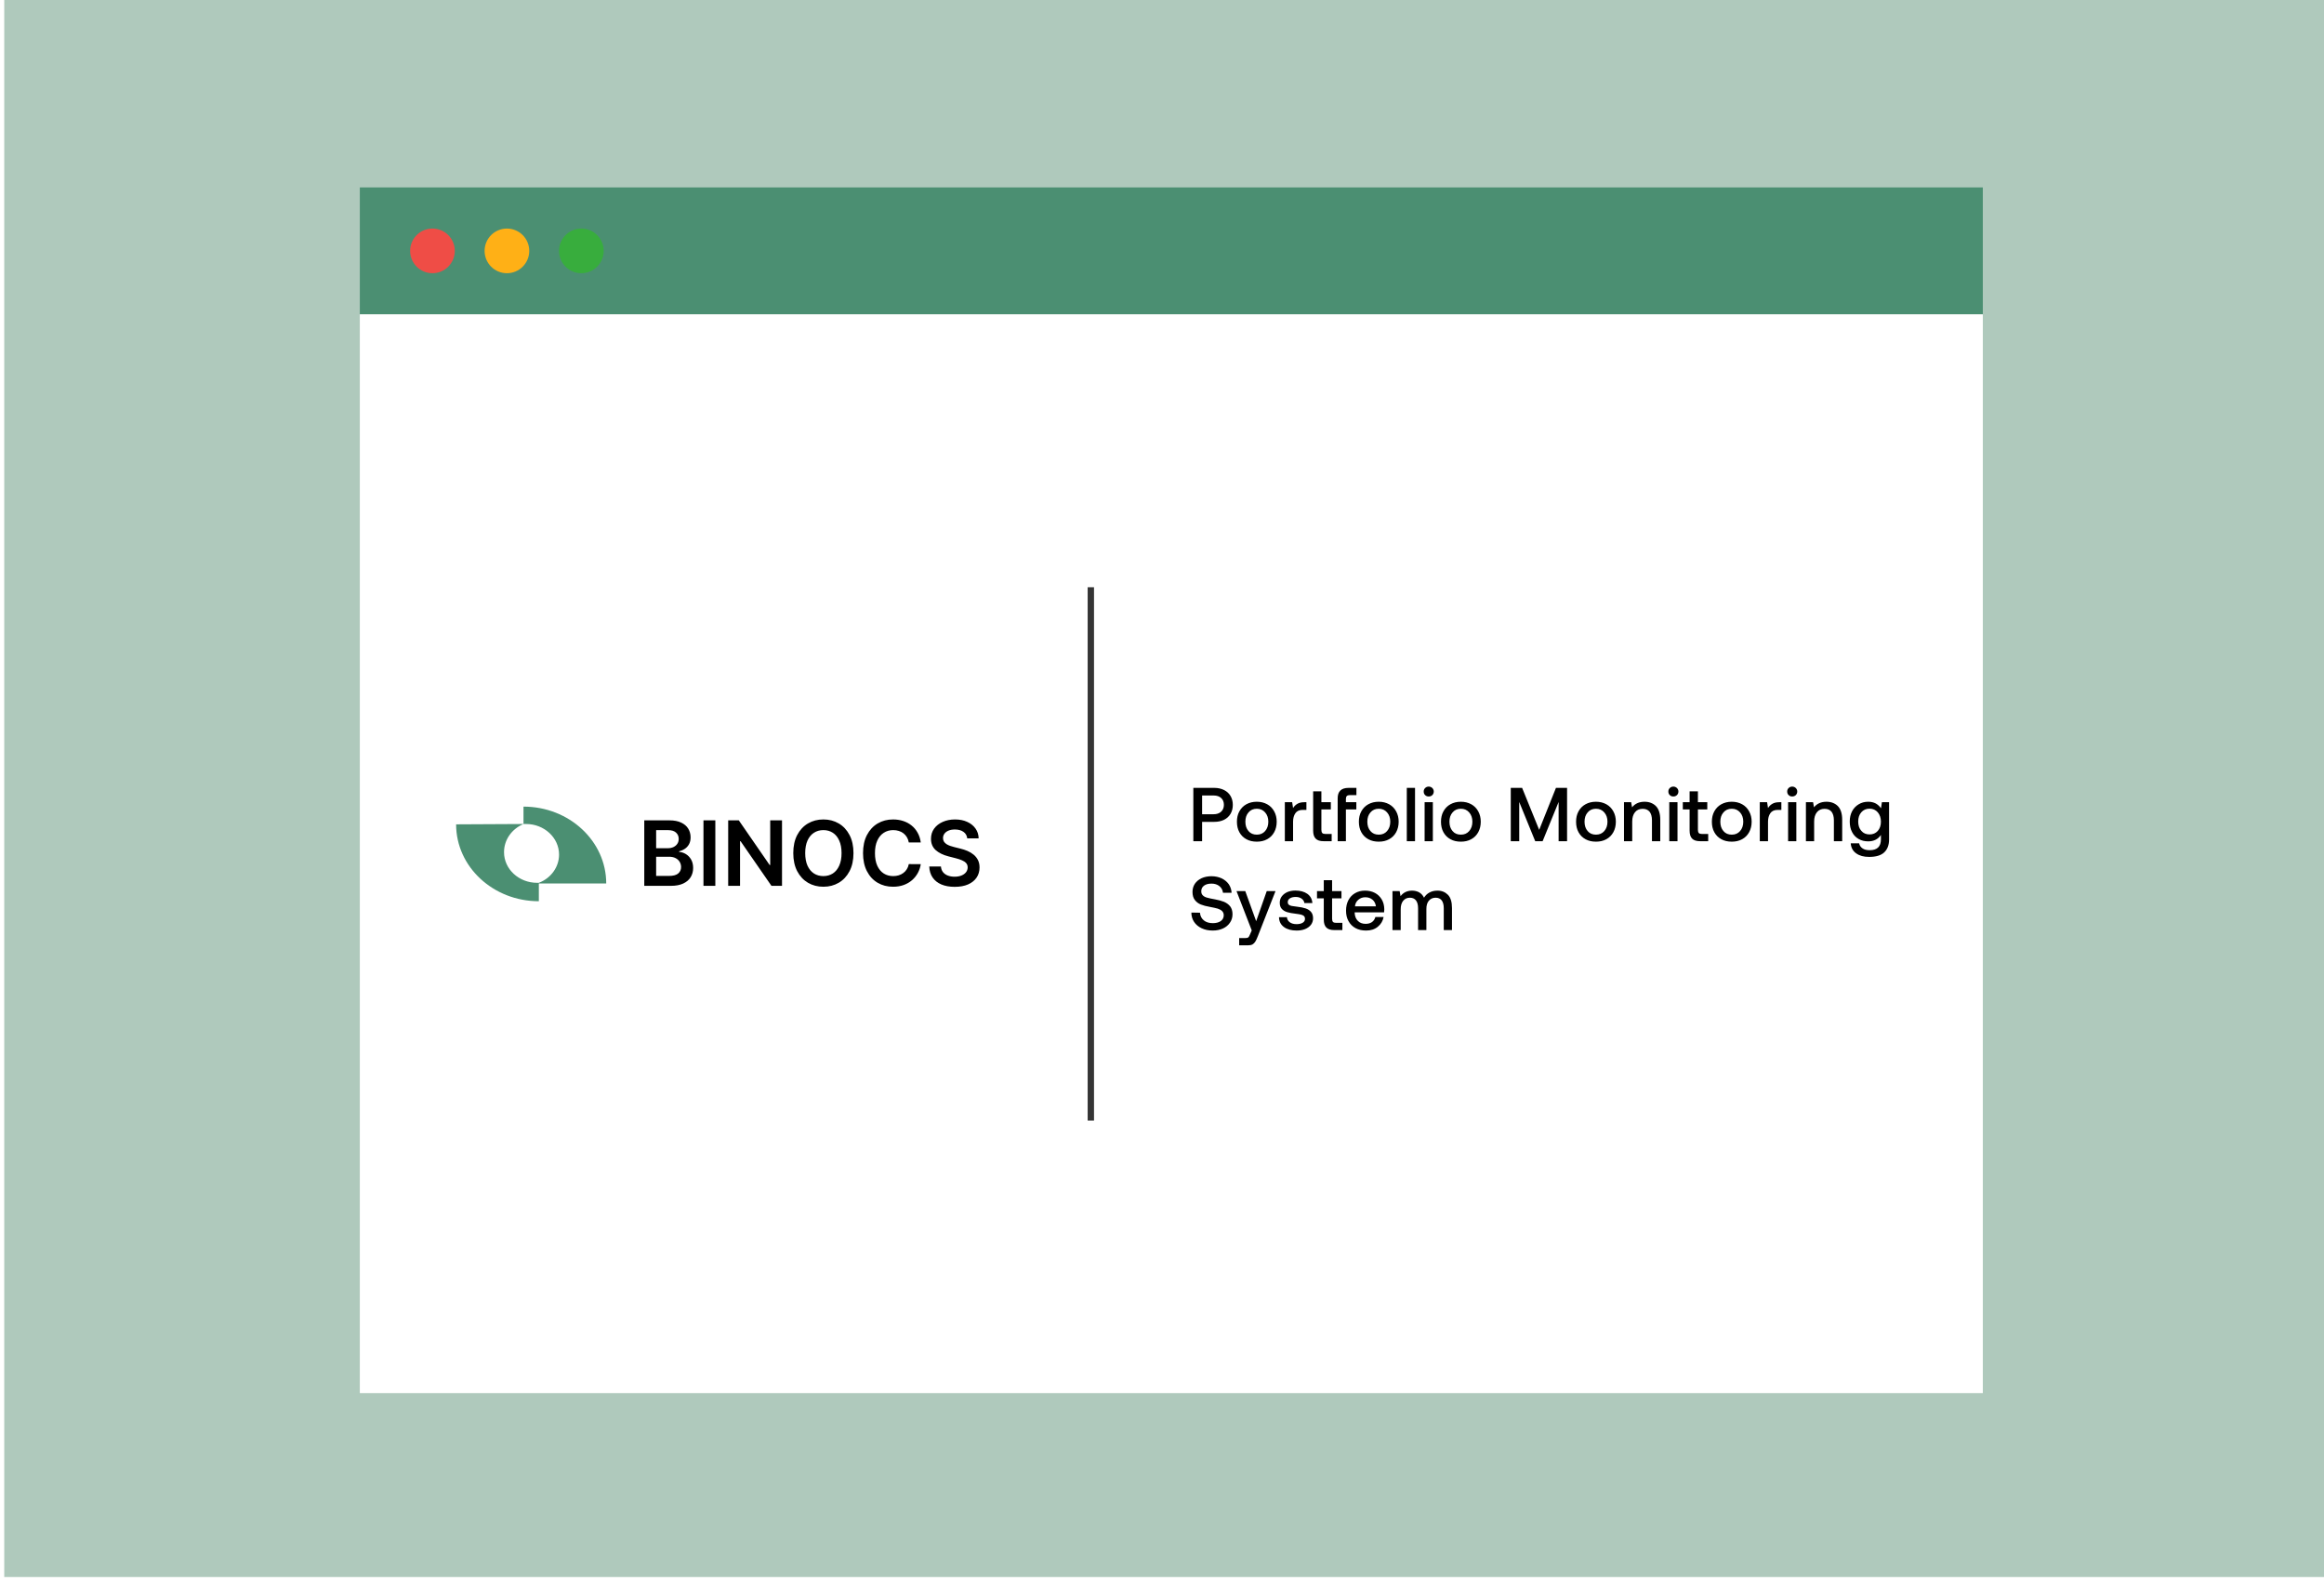
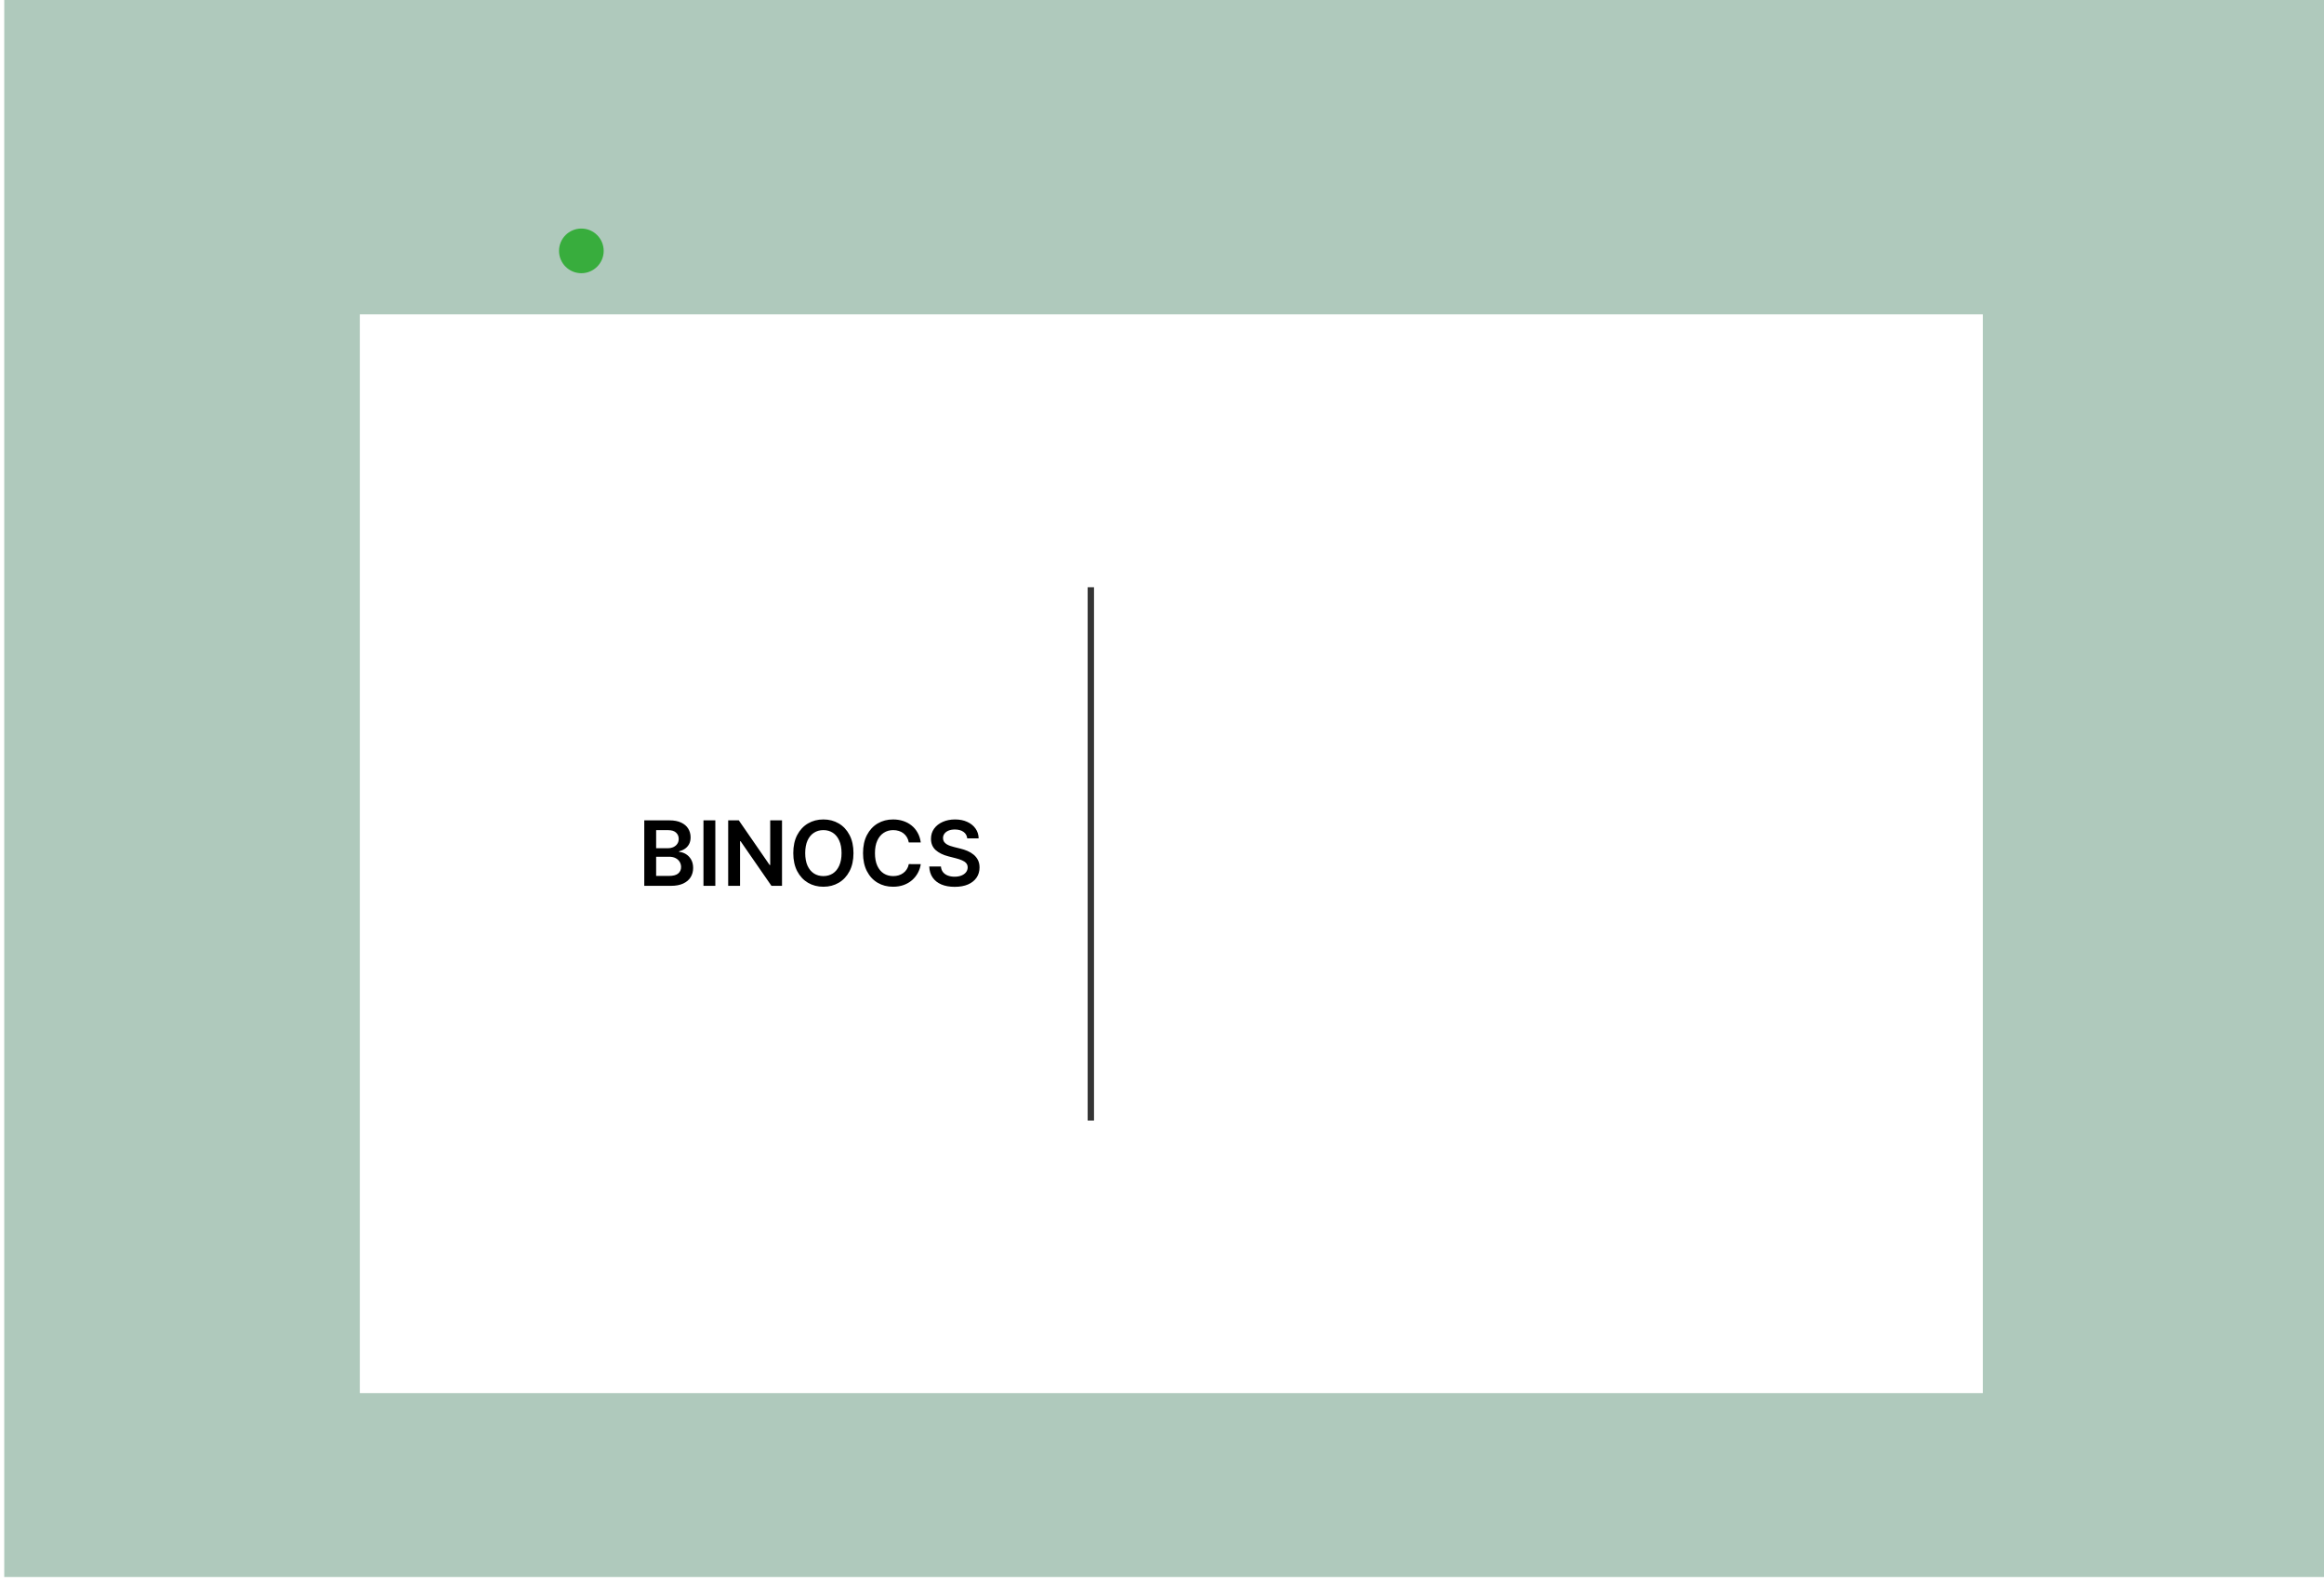
<svg xmlns="http://www.w3.org/2000/svg" width="366" height="249" viewBox="0 0 366 249" fill="none">
  <g clipPath="url(#clip0_9658_50654)">
    <rect width="365.333" height="248.4" transform="translate(0.668)" fill="#AFC9BC" />
    <g filter="url(#filter0_d_9658_50654)">
-       <rect width="255.6" height="19.995" transform="translate(56.668 29.52)" fill="#4B8F72" />
-       <circle cx="68.107" cy="39.517" r="3.517" fill="#EF4D46" />
-       <circle cx="79.834" cy="39.517" r="3.517" fill="#FFB016" />
      <circle cx="91.556" cy="39.517" r="3.517" fill="#38AD3D" />
      <rect width="255.6" height="169.92" transform="translate(56.668 49.516)" fill="white" />
      <g clipPath="url(#clip1_9658_50654)">
-         <path d="M82.444 129.79C82.562 129.79 82.68 129.79 82.856 129.79C85.686 129.79 88.044 131.927 88.044 134.612C88.044 136.585 86.748 138.338 84.861 139.051C84.743 139.051 84.684 139.051 84.566 139.051C81.736 139.051 79.378 136.914 79.378 134.229C79.378 132.256 80.616 130.558 82.444 129.79L71.832 129.845C71.832 136.53 77.668 141.955 84.861 141.955V139.16H95.473C95.473 132.475 89.636 127.051 82.444 127.051V129.79Z" fill="#4B8F72" />
        <path d="M101.465 139.531V129.215H105.414C106.159 129.215 106.779 129.333 107.273 129.568C107.77 129.8 108.141 130.117 108.386 130.52C108.634 130.923 108.759 131.38 108.759 131.89C108.759 132.31 108.678 132.669 108.517 132.968C108.356 133.263 108.139 133.503 107.867 133.688C107.595 133.873 107.291 134.006 106.955 134.086V134.187C107.321 134.207 107.672 134.319 108.008 134.524C108.347 134.726 108.624 135.011 108.839 135.381C109.054 135.75 109.161 136.197 109.161 136.72C109.161 137.254 109.032 137.735 108.774 138.161C108.515 138.584 108.126 138.918 107.605 139.163C107.085 139.409 106.43 139.531 105.641 139.531H101.465ZM103.334 137.97H105.343C106.022 137.97 106.51 137.84 106.809 137.582C107.111 137.32 107.262 136.984 107.262 136.574C107.262 136.269 107.187 135.993 107.036 135.748C106.885 135.5 106.67 135.305 106.391 135.164C106.112 135.02 105.78 134.947 105.394 134.947H103.334V137.97ZM103.334 133.603H105.182C105.505 133.603 105.795 133.544 106.054 133.426C106.312 133.305 106.515 133.136 106.663 132.918C106.814 132.696 106.89 132.434 106.89 132.132C106.89 131.732 106.749 131.403 106.467 131.144C106.188 130.886 105.773 130.757 105.222 130.757H103.334V133.603ZM112.656 129.215V139.531H110.787V129.215H112.656ZM123.157 129.215V139.531H121.495L116.634 132.504H116.548V139.531H114.68V129.215H116.352L121.208 136.247H121.298V129.215H123.157ZM134.411 134.373C134.411 135.485 134.203 136.437 133.787 137.229C133.374 138.018 132.809 138.623 132.094 139.043C131.382 139.462 130.574 139.672 129.671 139.672C128.768 139.672 127.959 139.462 127.243 139.043C126.531 138.619 125.967 138.013 125.551 137.224C125.138 136.432 124.931 135.481 124.931 134.373C124.931 133.262 125.138 132.311 125.551 131.522C125.967 130.73 126.531 130.124 127.243 129.704C127.959 129.284 128.768 129.074 129.671 129.074C130.574 129.074 131.382 129.284 132.094 129.704C132.809 130.124 133.374 130.73 133.787 131.522C134.203 132.311 134.411 133.262 134.411 134.373ZM132.533 134.373C132.533 133.591 132.41 132.931 132.164 132.394C131.923 131.853 131.587 131.445 131.157 131.17C130.727 130.891 130.232 130.752 129.671 130.752C129.11 130.752 128.615 130.891 128.185 131.17C127.755 131.445 127.418 131.853 127.173 132.394C126.931 132.931 126.81 133.591 126.81 134.373C126.81 135.156 126.931 135.817 127.173 136.358C127.418 136.895 127.755 137.303 128.185 137.582C128.615 137.857 129.11 137.995 129.671 137.995C130.232 137.995 130.727 137.857 131.157 137.582C131.587 137.303 131.923 136.895 132.164 136.358C132.41 135.817 132.533 135.156 132.533 134.373ZM145.008 132.696H143.124C143.07 132.387 142.971 132.113 142.827 131.875C142.683 131.633 142.503 131.428 142.288 131.26C142.073 131.092 141.828 130.966 141.553 130.883C141.28 130.795 140.986 130.752 140.671 130.752C140.11 130.752 139.613 130.893 139.18 131.175C138.746 131.453 138.408 131.863 138.163 132.404C137.917 132.941 137.795 133.597 137.795 134.373C137.795 135.162 137.917 135.827 138.163 136.368C138.411 136.905 138.75 137.311 139.18 137.587C139.613 137.859 140.108 137.995 140.666 137.995C140.975 137.995 141.264 137.955 141.533 137.874C141.804 137.79 142.048 137.667 142.262 137.506C142.481 137.345 142.664 137.147 142.811 136.912C142.963 136.677 143.067 136.408 143.124 136.106L145.008 136.116C144.937 136.606 144.784 137.066 144.55 137.496C144.318 137.926 144.014 138.305 143.638 138.635C143.262 138.96 142.822 139.216 142.318 139.4C141.814 139.582 141.255 139.672 140.641 139.672C139.734 139.672 138.925 139.462 138.213 139.043C137.501 138.623 136.94 138.017 136.53 137.224C136.121 136.432 135.916 135.481 135.916 134.373C135.916 133.262 136.122 132.311 136.535 131.522C136.949 130.73 137.511 130.124 138.223 129.704C138.935 129.284 139.741 129.074 140.641 129.074C141.215 129.074 141.749 129.155 142.242 129.316C142.736 129.477 143.176 129.714 143.562 130.026C143.949 130.335 144.266 130.715 144.514 131.165C144.766 131.611 144.931 132.122 145.008 132.696ZM152.326 132.051C152.278 131.611 152.08 131.269 151.731 131.024C151.385 130.778 150.935 130.656 150.381 130.656C149.992 130.656 149.657 130.715 149.379 130.832C149.1 130.95 148.887 131.109 148.739 131.311C148.591 131.512 148.516 131.742 148.512 132.001C148.512 132.216 148.561 132.402 148.658 132.56C148.759 132.718 148.895 132.852 149.066 132.963C149.238 133.07 149.427 133.161 149.635 133.235C149.844 133.309 150.054 133.371 150.265 133.421L151.232 133.663C151.622 133.754 151.996 133.876 152.356 134.031C152.718 134.185 153.043 134.38 153.328 134.615C153.616 134.85 153.845 135.134 154.013 135.466C154.181 135.799 154.265 136.188 154.265 136.635C154.265 137.239 154.11 137.772 153.801 138.232C153.492 138.688 153.046 139.046 152.462 139.305C151.881 139.56 151.177 139.687 150.351 139.687C149.548 139.687 148.852 139.563 148.261 139.315C147.673 139.066 147.213 138.703 146.881 138.227C146.551 137.75 146.374 137.169 146.346 136.484H148.185C148.212 136.843 148.323 137.142 148.517 137.38C148.712 137.619 148.966 137.797 149.278 137.914C149.593 138.032 149.946 138.091 150.336 138.091C150.742 138.091 151.098 138.03 151.404 137.909C151.713 137.785 151.955 137.614 152.129 137.395C152.304 137.174 152.392 136.915 152.396 136.62C152.392 136.351 152.314 136.129 152.159 135.955C152.005 135.777 151.788 135.629 151.509 135.512C151.234 135.391 150.912 135.283 150.543 135.189L149.369 134.887C148.519 134.669 147.848 134.338 147.354 133.895C146.863 133.448 146.618 132.855 146.618 132.117C146.618 131.509 146.783 130.977 147.112 130.52C147.444 130.063 147.896 129.709 148.467 129.457C149.038 129.202 149.684 129.074 150.406 129.074C151.138 129.074 151.78 129.202 152.33 129.457C152.885 129.709 153.319 130.06 153.635 130.51C153.951 130.956 154.113 131.47 154.124 132.051H152.326Z" fill="black" />
      </g>
      <line x1="171.793" y1="92.5" x2="171.793" y2="176.5" stroke="#343434" strokeWidth="1.25" />
-       <path d="M191.248 124.1C191.824 124.1 192.328 124.22 192.772 124.436C193.204 124.652 193.552 124.964 193.792 125.372C194.032 125.78 194.152 126.248 194.152 126.776C194.152 127.316 194.032 127.784 193.792 128.192C193.552 128.6 193.204 128.912 192.772 129.128C192.328 129.344 191.824 129.452 191.248 129.452H189.316V132.5H187.936V124.1H191.248ZM189.316 128.252H191.128C191.62 128.252 192.016 128.12 192.304 127.856C192.592 127.592 192.748 127.232 192.748 126.776C192.748 126.32 192.604 125.96 192.316 125.696C192.028 125.432 191.632 125.3 191.14 125.3H189.316V128.252ZM196.288 132.188C195.808 131.924 195.448 131.564 195.184 131.084C194.92 130.604 194.8 130.052 194.8 129.428C194.8 128.816 194.92 128.276 195.184 127.796C195.448 127.316 195.808 126.944 196.288 126.68C196.768 126.416 197.308 126.284 197.932 126.284C198.544 126.284 199.084 126.416 199.564 126.68C200.044 126.944 200.404 127.316 200.668 127.796C200.932 128.276 201.064 128.816 201.064 129.428C201.064 130.052 200.932 130.604 200.668 131.084C200.404 131.564 200.044 131.924 199.564 132.188C199.084 132.452 198.544 132.572 197.932 132.572C197.308 132.572 196.768 132.452 196.288 132.188ZM199.24 130.904C199.576 130.52 199.744 130.028 199.744 129.428C199.744 128.828 199.576 128.348 199.24 127.964C198.904 127.58 198.472 127.388 197.932 127.388C197.38 127.388 196.948 127.58 196.624 127.964C196.288 128.348 196.132 128.828 196.132 129.428C196.132 130.028 196.288 130.52 196.624 130.904C196.948 131.288 197.38 131.468 197.932 131.468C198.472 131.468 198.904 131.288 199.24 130.904ZM205.742 126.356V127.568H205.166C204.626 127.568 204.242 127.748 204.002 128.096C203.762 128.444 203.642 128.888 203.642 129.416V132.5H202.346V126.356H203.498L203.642 127.28C203.81 126.992 204.038 126.776 204.326 126.608C204.602 126.44 204.974 126.356 205.454 126.356H205.742ZM206.805 124.64H208.101V126.356H209.589V127.496H208.101V130.7C208.101 130.94 208.149 131.12 208.245 131.216C208.341 131.312 208.497 131.36 208.737 131.36H209.721V132.5H208.473C207.885 132.5 207.465 132.368 207.201 132.092C206.937 131.828 206.805 131.408 206.805 130.832V124.64ZM211.086 124.52C211.362 124.244 211.794 124.1 212.382 124.1H213.618V125.24H212.562C212.346 125.24 212.202 125.288 212.106 125.384C212.01 125.48 211.962 125.636 211.962 125.84V126.356H213.606V127.496H211.962V132.5H210.666V125.744C210.666 125.204 210.798 124.796 211.086 124.52ZM215.494 132.188C215.014 131.924 214.654 131.564 214.39 131.084C214.126 130.604 214.006 130.052 214.006 129.428C214.006 128.816 214.126 128.276 214.39 127.796C214.654 127.316 215.014 126.944 215.494 126.68C215.974 126.416 216.514 126.284 217.138 126.284C217.75 126.284 218.29 126.416 218.77 126.68C219.25 126.944 219.61 127.316 219.874 127.796C220.138 128.276 220.27 128.816 220.27 129.428C220.27 130.052 220.138 130.604 219.874 131.084C219.61 131.564 219.25 131.924 218.77 132.188C218.29 132.452 217.75 132.572 217.138 132.572C216.514 132.572 215.974 132.452 215.494 132.188ZM218.446 130.904C218.782 130.52 218.95 130.028 218.95 129.428C218.95 128.828 218.782 128.348 218.446 127.964C218.11 127.58 217.678 127.388 217.138 127.388C216.586 127.388 216.154 127.58 215.83 127.964C215.494 128.348 215.338 128.828 215.338 129.428C215.338 130.028 215.494 130.52 215.83 130.904C216.154 131.288 216.586 131.468 217.138 131.468C217.678 131.468 218.11 131.288 218.446 130.904ZM221.553 124.1H222.849V132.5H221.553V124.1ZM225.571 124.124C225.715 124.268 225.799 124.46 225.799 124.676C225.799 124.904 225.715 125.096 225.571 125.24C225.415 125.384 225.223 125.456 225.007 125.456C224.779 125.456 224.587 125.384 224.443 125.24C224.287 125.096 224.215 124.904 224.215 124.676C224.215 124.46 224.287 124.268 224.443 124.124C224.587 123.98 224.779 123.896 225.007 123.896C225.223 123.896 225.415 123.98 225.571 124.124ZM224.359 126.356H225.655V132.5H224.359V126.356ZM228.425 132.188C227.945 131.924 227.585 131.564 227.321 131.084C227.057 130.604 226.937 130.052 226.937 129.428C226.937 128.816 227.057 128.276 227.321 127.796C227.585 127.316 227.945 126.944 228.425 126.68C228.905 126.416 229.445 126.284 230.069 126.284C230.681 126.284 231.221 126.416 231.701 126.68C232.181 126.944 232.541 127.316 232.805 127.796C233.069 128.276 233.201 128.816 233.201 129.428C233.201 130.052 233.069 130.604 232.805 131.084C232.541 131.564 232.181 131.924 231.701 132.188C231.221 132.452 230.681 132.572 230.069 132.572C229.445 132.572 228.905 132.452 228.425 132.188ZM231.377 130.904C231.713 130.52 231.881 130.028 231.881 129.428C231.881 128.828 231.713 128.348 231.377 127.964C231.041 127.58 230.609 127.388 230.069 127.388C229.517 127.388 229.085 127.58 228.761 127.964C228.425 128.348 228.269 128.828 228.269 129.428C228.269 130.028 228.425 130.52 228.761 130.904C229.085 131.288 229.517 131.468 230.069 131.468C230.609 131.468 231.041 131.288 231.377 130.904ZM237.926 124.1H239.714L242.402 130.712L245.042 124.1H246.794V132.5H245.462V126.32L242.942 132.5H241.778L239.258 126.32V132.5H237.926V124.1ZM249.7 132.188C249.22 131.924 248.86 131.564 248.596 131.084C248.332 130.604 248.212 130.052 248.212 129.428C248.212 128.816 248.332 128.276 248.596 127.796C248.86 127.316 249.22 126.944 249.7 126.68C250.18 126.416 250.72 126.284 251.344 126.284C251.956 126.284 252.496 126.416 252.976 126.68C253.456 126.944 253.816 127.316 254.08 127.796C254.344 128.276 254.476 128.816 254.476 129.428C254.476 130.052 254.344 130.604 254.08 131.084C253.816 131.564 253.456 131.924 252.976 132.188C252.496 132.452 251.956 132.572 251.344 132.572C250.72 132.572 250.18 132.452 249.7 132.188ZM252.652 130.904C252.988 130.52 253.156 130.028 253.156 129.428C253.156 128.828 252.988 128.348 252.652 127.964C252.316 127.58 251.884 127.388 251.344 127.388C250.792 127.388 250.36 127.58 250.036 127.964C249.7 128.348 249.544 128.828 249.544 129.428C249.544 130.028 249.7 130.52 250.036 130.904C250.36 131.288 250.792 131.468 251.344 131.468C251.884 131.468 252.316 131.288 252.652 130.904ZM260.774 126.956C261.23 127.412 261.47 128.132 261.47 129.116V132.5H260.162V129.188C260.162 128.612 260.03 128.168 259.79 127.856C259.538 127.556 259.178 127.4 258.698 127.4C258.182 127.4 257.774 127.58 257.486 127.94C257.198 128.3 257.054 128.78 257.054 129.404V132.5H255.758V126.356H256.886L257.03 127.16C257.486 126.584 258.146 126.284 258.998 126.284C259.718 126.284 260.318 126.512 260.774 126.956ZM264.101 124.124C264.245 124.268 264.329 124.46 264.329 124.676C264.329 124.904 264.245 125.096 264.101 125.24C263.945 125.384 263.753 125.456 263.537 125.456C263.309 125.456 263.117 125.384 262.973 125.24C262.817 125.096 262.745 124.904 262.745 124.676C262.745 124.46 262.817 124.268 262.973 124.124C263.117 123.98 263.309 123.896 263.537 123.896C263.753 123.896 263.945 123.98 264.101 124.124ZM262.889 126.356H264.185V132.5H262.889V126.356ZM266.091 127.496H265.023V126.356H266.091V124.64H267.399V126.356H268.875V127.496H267.399V130.7C267.399 130.94 267.447 131.12 267.543 131.216C267.639 131.312 267.795 131.36 268.035 131.36H269.019V132.5H267.771C267.183 132.5 266.751 132.368 266.487 132.092C266.223 131.828 266.091 131.408 266.091 130.832V127.496ZM271.086 132.188C270.606 131.924 270.246 131.564 269.982 131.084C269.718 130.604 269.598 130.052 269.598 129.428C269.598 128.816 269.718 128.276 269.982 127.796C270.246 127.316 270.606 126.944 271.086 126.68C271.566 126.416 272.106 126.284 272.73 126.284C273.342 126.284 273.882 126.416 274.362 126.68C274.842 126.944 275.202 127.316 275.466 127.796C275.73 128.276 275.862 128.816 275.862 129.428C275.862 130.052 275.73 130.604 275.466 131.084C275.202 131.564 274.842 131.924 274.362 132.188C273.882 132.452 273.342 132.572 272.73 132.572C272.106 132.572 271.566 132.452 271.086 132.188ZM274.038 130.904C274.374 130.52 274.542 130.028 274.542 129.428C274.542 128.828 274.374 128.348 274.038 127.964C273.702 127.58 273.27 127.388 272.73 127.388C272.178 127.388 271.746 127.58 271.422 127.964C271.086 128.348 270.93 128.828 270.93 129.428C270.93 130.028 271.086 130.52 271.422 130.904C271.746 131.288 272.178 131.468 272.73 131.468C273.27 131.468 273.702 131.288 274.038 130.904ZM280.54 126.356V127.568H279.964C279.424 127.568 279.04 127.748 278.8 128.096C278.56 128.444 278.44 128.888 278.44 129.416V132.5H277.144V126.356H278.296L278.44 127.28C278.608 126.992 278.836 126.776 279.124 126.608C279.4 126.44 279.772 126.356 280.252 126.356H280.54ZM282.815 124.124C282.959 124.268 283.043 124.46 283.043 124.676C283.043 124.904 282.959 125.096 282.815 125.24C282.659 125.384 282.467 125.456 282.251 125.456C282.023 125.456 281.831 125.384 281.687 125.24C281.531 125.096 281.459 124.904 281.459 124.676C281.459 124.46 281.531 124.268 281.687 124.124C281.831 123.98 282.023 123.896 282.251 123.896C282.467 123.896 282.659 123.98 282.815 124.124ZM281.603 126.356H282.899V132.5H281.603V126.356ZM289.425 126.956C289.881 127.412 290.121 128.132 290.121 129.116V132.5H288.813V129.188C288.813 128.612 288.681 128.168 288.441 127.856C288.189 127.556 287.829 127.4 287.349 127.4C286.833 127.4 286.425 127.58 286.137 127.94C285.849 128.3 285.705 128.78 285.705 129.404V132.5H284.409V126.356H285.537L285.681 127.16C286.137 126.584 286.797 126.284 287.649 126.284C288.369 126.284 288.969 126.512 289.425 126.956ZM297.504 126.356V132.248C297.504 133.112 297.24 133.784 296.736 134.264C296.22 134.744 295.428 134.972 294.36 134.972C293.52 134.972 292.848 134.792 292.332 134.42C291.804 134.048 291.516 133.52 291.468 132.836H292.788C292.86 133.184 293.052 133.448 293.34 133.64C293.628 133.832 294 133.916 294.456 133.916C295.632 133.916 296.22 133.352 296.22 132.2V131.516C295.764 132.188 295.104 132.524 294.216 132.524C293.652 132.524 293.148 132.404 292.716 132.152C292.272 131.9 291.924 131.54 291.684 131.072C291.432 130.604 291.312 130.052 291.312 129.404C291.312 128.792 291.432 128.252 291.684 127.772C291.936 127.304 292.284 126.944 292.728 126.68C293.16 126.416 293.664 126.284 294.216 126.284C294.672 126.284 295.08 126.38 295.416 126.56C295.752 126.752 296.016 127.004 296.232 127.316L296.376 126.356H297.504ZM295.728 130.88C296.052 130.508 296.22 130.028 296.22 129.428C296.22 128.828 296.052 128.336 295.728 127.952C295.392 127.568 294.96 127.376 294.432 127.376C293.892 127.376 293.46 127.568 293.136 127.94C292.8 128.324 292.644 128.804 292.644 129.404C292.644 130.004 292.8 130.496 293.136 130.868C293.46 131.252 293.892 131.432 294.432 131.432C294.96 131.432 295.392 131.252 295.728 130.88ZM188.98 143.764C189.016 144.268 189.22 144.664 189.58 144.964C189.94 145.264 190.42 145.408 191.008 145.408C191.512 145.408 191.932 145.3 192.244 145.084C192.556 144.868 192.724 144.556 192.724 144.16C192.724 143.884 192.628 143.668 192.46 143.5C192.292 143.332 192.052 143.212 191.764 143.116C191.464 143.032 191.044 142.936 190.516 142.84C189.964 142.744 189.496 142.624 189.112 142.468C188.728 142.312 188.404 142.072 188.164 141.748C187.924 141.436 187.804 141.016 187.804 140.488C187.804 140.008 187.924 139.588 188.176 139.204C188.428 138.832 188.776 138.544 189.232 138.328C189.688 138.124 190.204 138.016 190.792 138.016C191.392 138.016 191.92 138.136 192.4 138.352C192.868 138.58 193.24 138.892 193.516 139.276C193.78 139.672 193.936 140.116 193.96 140.62H192.604C192.556 140.188 192.364 139.84 192.04 139.576C191.704 139.312 191.296 139.18 190.792 139.18C190.3 139.18 189.904 139.288 189.616 139.504C189.328 139.72 189.184 140.008 189.184 140.392C189.184 140.668 189.268 140.884 189.436 141.04C189.604 141.208 189.844 141.328 190.132 141.4C190.42 141.484 190.828 141.568 191.368 141.664C191.908 141.76 192.376 141.892 192.772 142.048C193.156 142.216 193.48 142.444 193.732 142.756C193.972 143.068 194.104 143.488 194.104 143.992C194.104 144.496 193.972 144.94 193.708 145.324C193.444 145.72 193.072 146.032 192.604 146.248C192.124 146.464 191.596 146.572 190.996 146.572C190.324 146.572 189.748 146.452 189.244 146.212C188.74 145.972 188.344 145.648 188.056 145.216C187.768 144.784 187.624 144.292 187.624 143.74L188.98 143.764ZM196.113 140.356L197.829 145.096L199.497 140.356H200.877L198.093 147.46C197.949 147.832 197.817 148.12 197.697 148.312C197.577 148.504 197.421 148.66 197.253 148.756C197.073 148.852 196.833 148.9 196.545 148.9H195.153V147.76H196.065C196.305 147.76 196.485 147.724 196.581 147.652C196.677 147.58 196.773 147.4 196.881 147.136L197.133 146.548L194.733 140.356H196.113ZM202.675 144.472C202.699 144.796 202.843 145.06 203.119 145.264C203.395 145.468 203.755 145.564 204.199 145.564C204.583 145.564 204.907 145.492 205.147 145.348C205.387 145.204 205.519 145 205.519 144.748C205.519 144.544 205.459 144.388 205.351 144.28C205.231 144.184 205.087 144.112 204.895 144.064C204.703 144.016 204.415 143.968 204.031 143.92C203.491 143.86 203.047 143.776 202.699 143.668C202.351 143.56 202.075 143.392 201.859 143.152C201.643 142.912 201.547 142.6 201.547 142.192C201.547 141.82 201.643 141.484 201.859 141.196C202.075 140.908 202.363 140.68 202.735 140.512C203.107 140.356 203.527 140.272 204.007 140.272C204.775 140.272 205.411 140.452 205.891 140.788C206.371 141.136 206.635 141.616 206.683 142.24H205.423C205.387 141.964 205.243 141.736 205.003 141.556C204.751 141.376 204.439 141.28 204.067 141.28C203.683 141.28 203.383 141.352 203.155 141.496C202.915 141.64 202.807 141.844 202.807 142.084C202.807 142.276 202.855 142.408 202.975 142.504C203.095 142.6 203.239 142.66 203.419 142.696C203.587 142.732 203.875 142.768 204.271 142.816C204.799 142.876 205.243 142.96 205.603 143.08C205.963 143.2 206.251 143.38 206.467 143.632C206.683 143.884 206.791 144.22 206.791 144.652C206.791 145.036 206.671 145.384 206.455 145.672C206.227 145.96 205.915 146.188 205.531 146.344C205.135 146.5 204.691 146.572 204.211 146.572C203.383 146.572 202.711 146.392 202.207 146.02C201.703 145.648 201.439 145.132 201.427 144.472H202.675ZM208.479 141.496H207.411V140.356H208.479V138.64H209.787V140.356H211.263V141.496H209.787V144.7C209.787 144.94 209.835 145.12 209.931 145.216C210.027 145.312 210.183 145.36 210.423 145.36H211.407V146.5H210.159C209.571 146.5 209.139 146.368 208.875 146.092C208.611 145.828 208.479 145.408 208.479 144.832V141.496ZM212.357 141.784C212.609 141.304 212.957 140.944 213.413 140.68C213.869 140.416 214.385 140.284 214.973 140.284C215.561 140.284 216.077 140.404 216.533 140.644C216.989 140.884 217.337 141.232 217.601 141.664C217.865 142.108 217.997 142.624 218.009 143.212C218.009 143.38 217.997 143.536 217.973 143.704H213.341V143.776C213.365 144.316 213.533 144.736 213.845 145.048C214.145 145.36 214.553 145.516 215.057 145.516C215.453 145.516 215.789 145.432 216.065 145.24C216.329 145.048 216.509 144.784 216.605 144.436H217.901C217.781 145.06 217.481 145.576 216.989 145.972C216.497 146.38 215.885 146.572 215.153 146.572C214.505 146.572 213.953 146.452 213.473 146.188C212.993 145.924 212.633 145.564 212.369 145.084C212.105 144.616 211.985 144.064 211.985 143.44C211.985 142.816 212.105 142.264 212.357 141.784ZM216.689 142.756C216.629 142.312 216.449 141.964 216.149 141.712C215.849 141.46 215.477 141.328 215.021 141.328C214.589 141.328 214.229 141.46 213.917 141.724C213.605 141.988 213.437 142.324 213.389 142.756H216.689ZM228.033 140.944C228.453 141.376 228.669 142.072 228.669 143.032V146.5H227.373V143.044C227.373 142.516 227.265 142.108 227.049 141.82C226.833 141.544 226.509 141.4 226.089 141.4C225.633 141.4 225.285 141.568 225.021 141.88C224.757 142.192 224.637 142.624 224.637 143.176V146.5H223.329V143.044C223.329 142.504 223.209 142.096 222.993 141.82C222.777 141.544 222.453 141.4 222.033 141.4C221.589 141.4 221.241 141.568 220.977 141.892C220.713 142.228 220.593 142.66 220.593 143.212V146.5H219.297V140.356H220.425L220.569 141.16C221.001 140.584 221.601 140.296 222.369 140.284C222.801 140.284 223.173 140.38 223.509 140.56C223.833 140.752 224.085 141.028 224.265 141.4C224.481 141.052 224.757 140.776 225.117 140.584C225.465 140.392 225.885 140.284 226.389 140.284C227.061 140.284 227.601 140.512 228.033 140.944Z" fill="black" />
    </g>
  </g>
  <defs>
    <filter id="filter0_d_9658_50654" x="-15.332" y="-42.48" width="399.602" height="333.918" filterUnits="userSpaceOnUse" colorInterpolationFilters="sRGB">
      <feFlood floodOpacity="0" result="BackgroundImageFix" />
      <feColorMatrix in="SourceAlpha" type="matrix" values="0 0 0 0 0 0 0 0 0 0 0 0 0 0 0 0 0 0 127 0" result="hardAlpha" />
      <feOffset />
      <feGaussianBlur stdDeviation="36" />
      <feComposite in2="hardAlpha" operator="out" />
      <feColorMatrix type="matrix" values="0 0 0 0 0 0 0 0 0 0 0 0 0 0 0 0 0 0 0.15 0" />
      <feBlend mode="normal" in2="BackgroundImageFix" result="effect1_dropShadow_9658_50654" />
      <feBlend mode="normal" in="SourceGraphic" in2="effect1_dropShadow_9658_50654" result="shape" />
    </filter>
    <clipPath id="clip0_9658_50654">
      <rect width="365.333" height="248.4" fill="white" transform="translate(0.668)" />
    </clipPath>
    <clipPath id="clip1_9658_50654">
      <rect width="83.333" height="20" fill="white" transform="translate(71.832 124.5)" />
    </clipPath>
  </defs>
</svg>